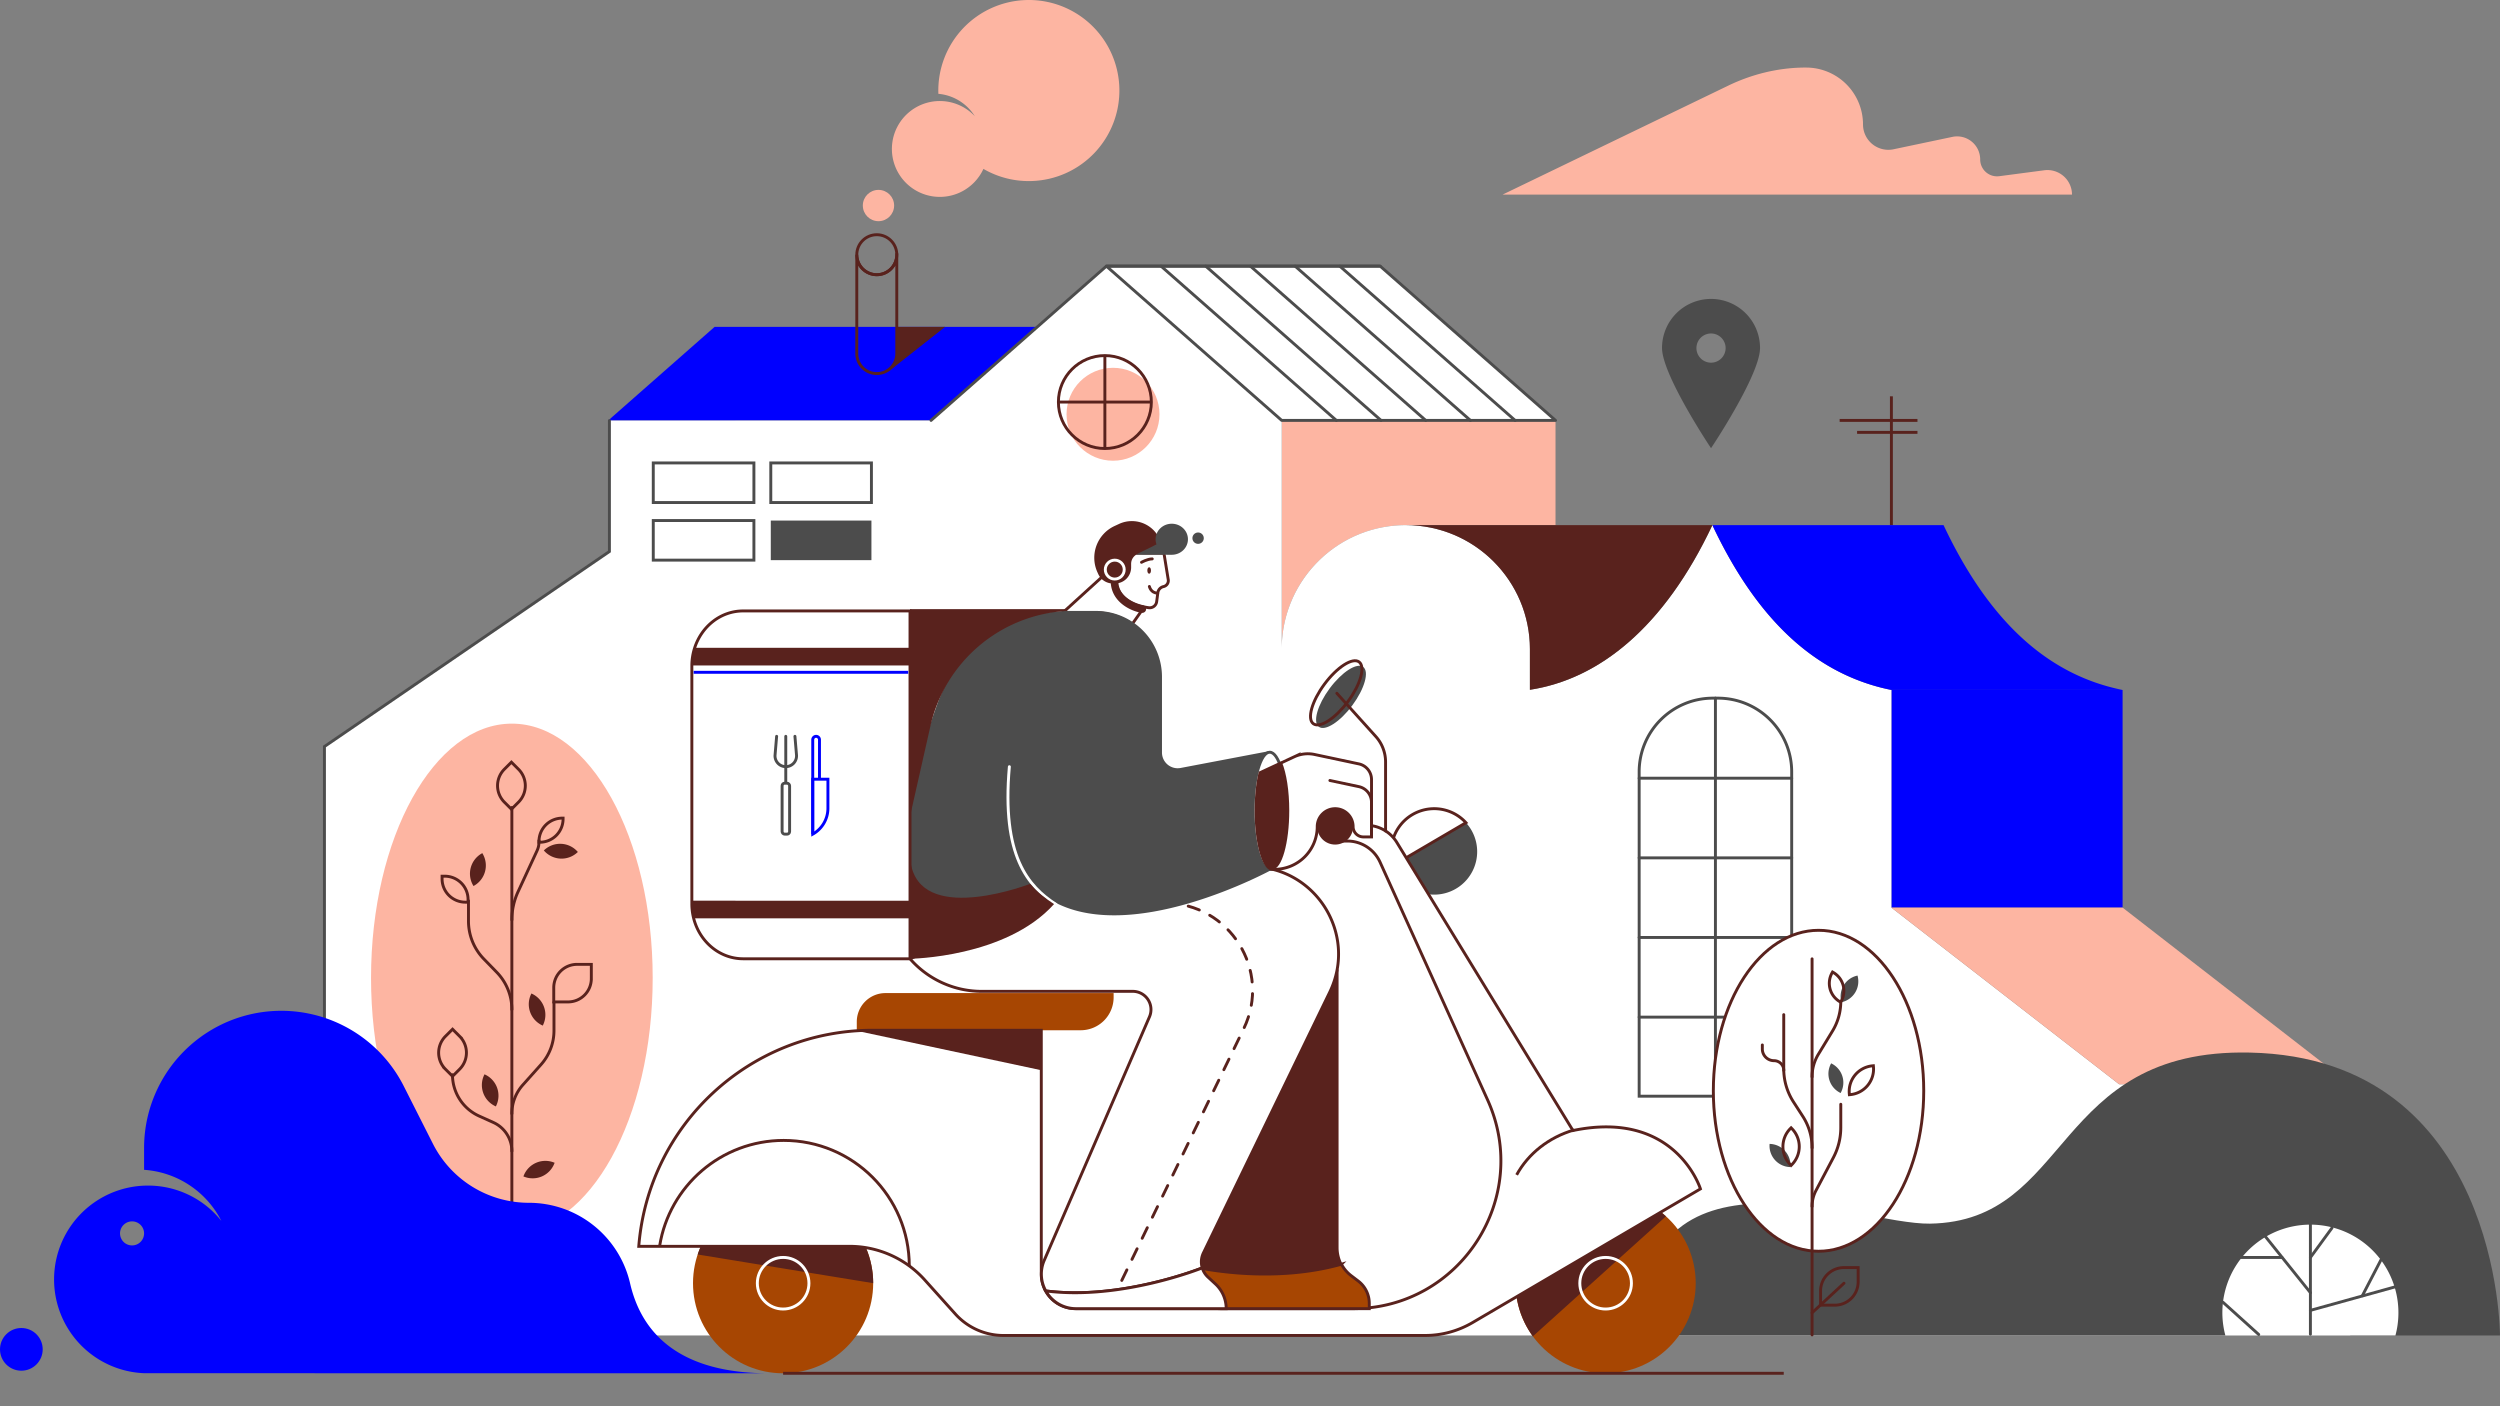
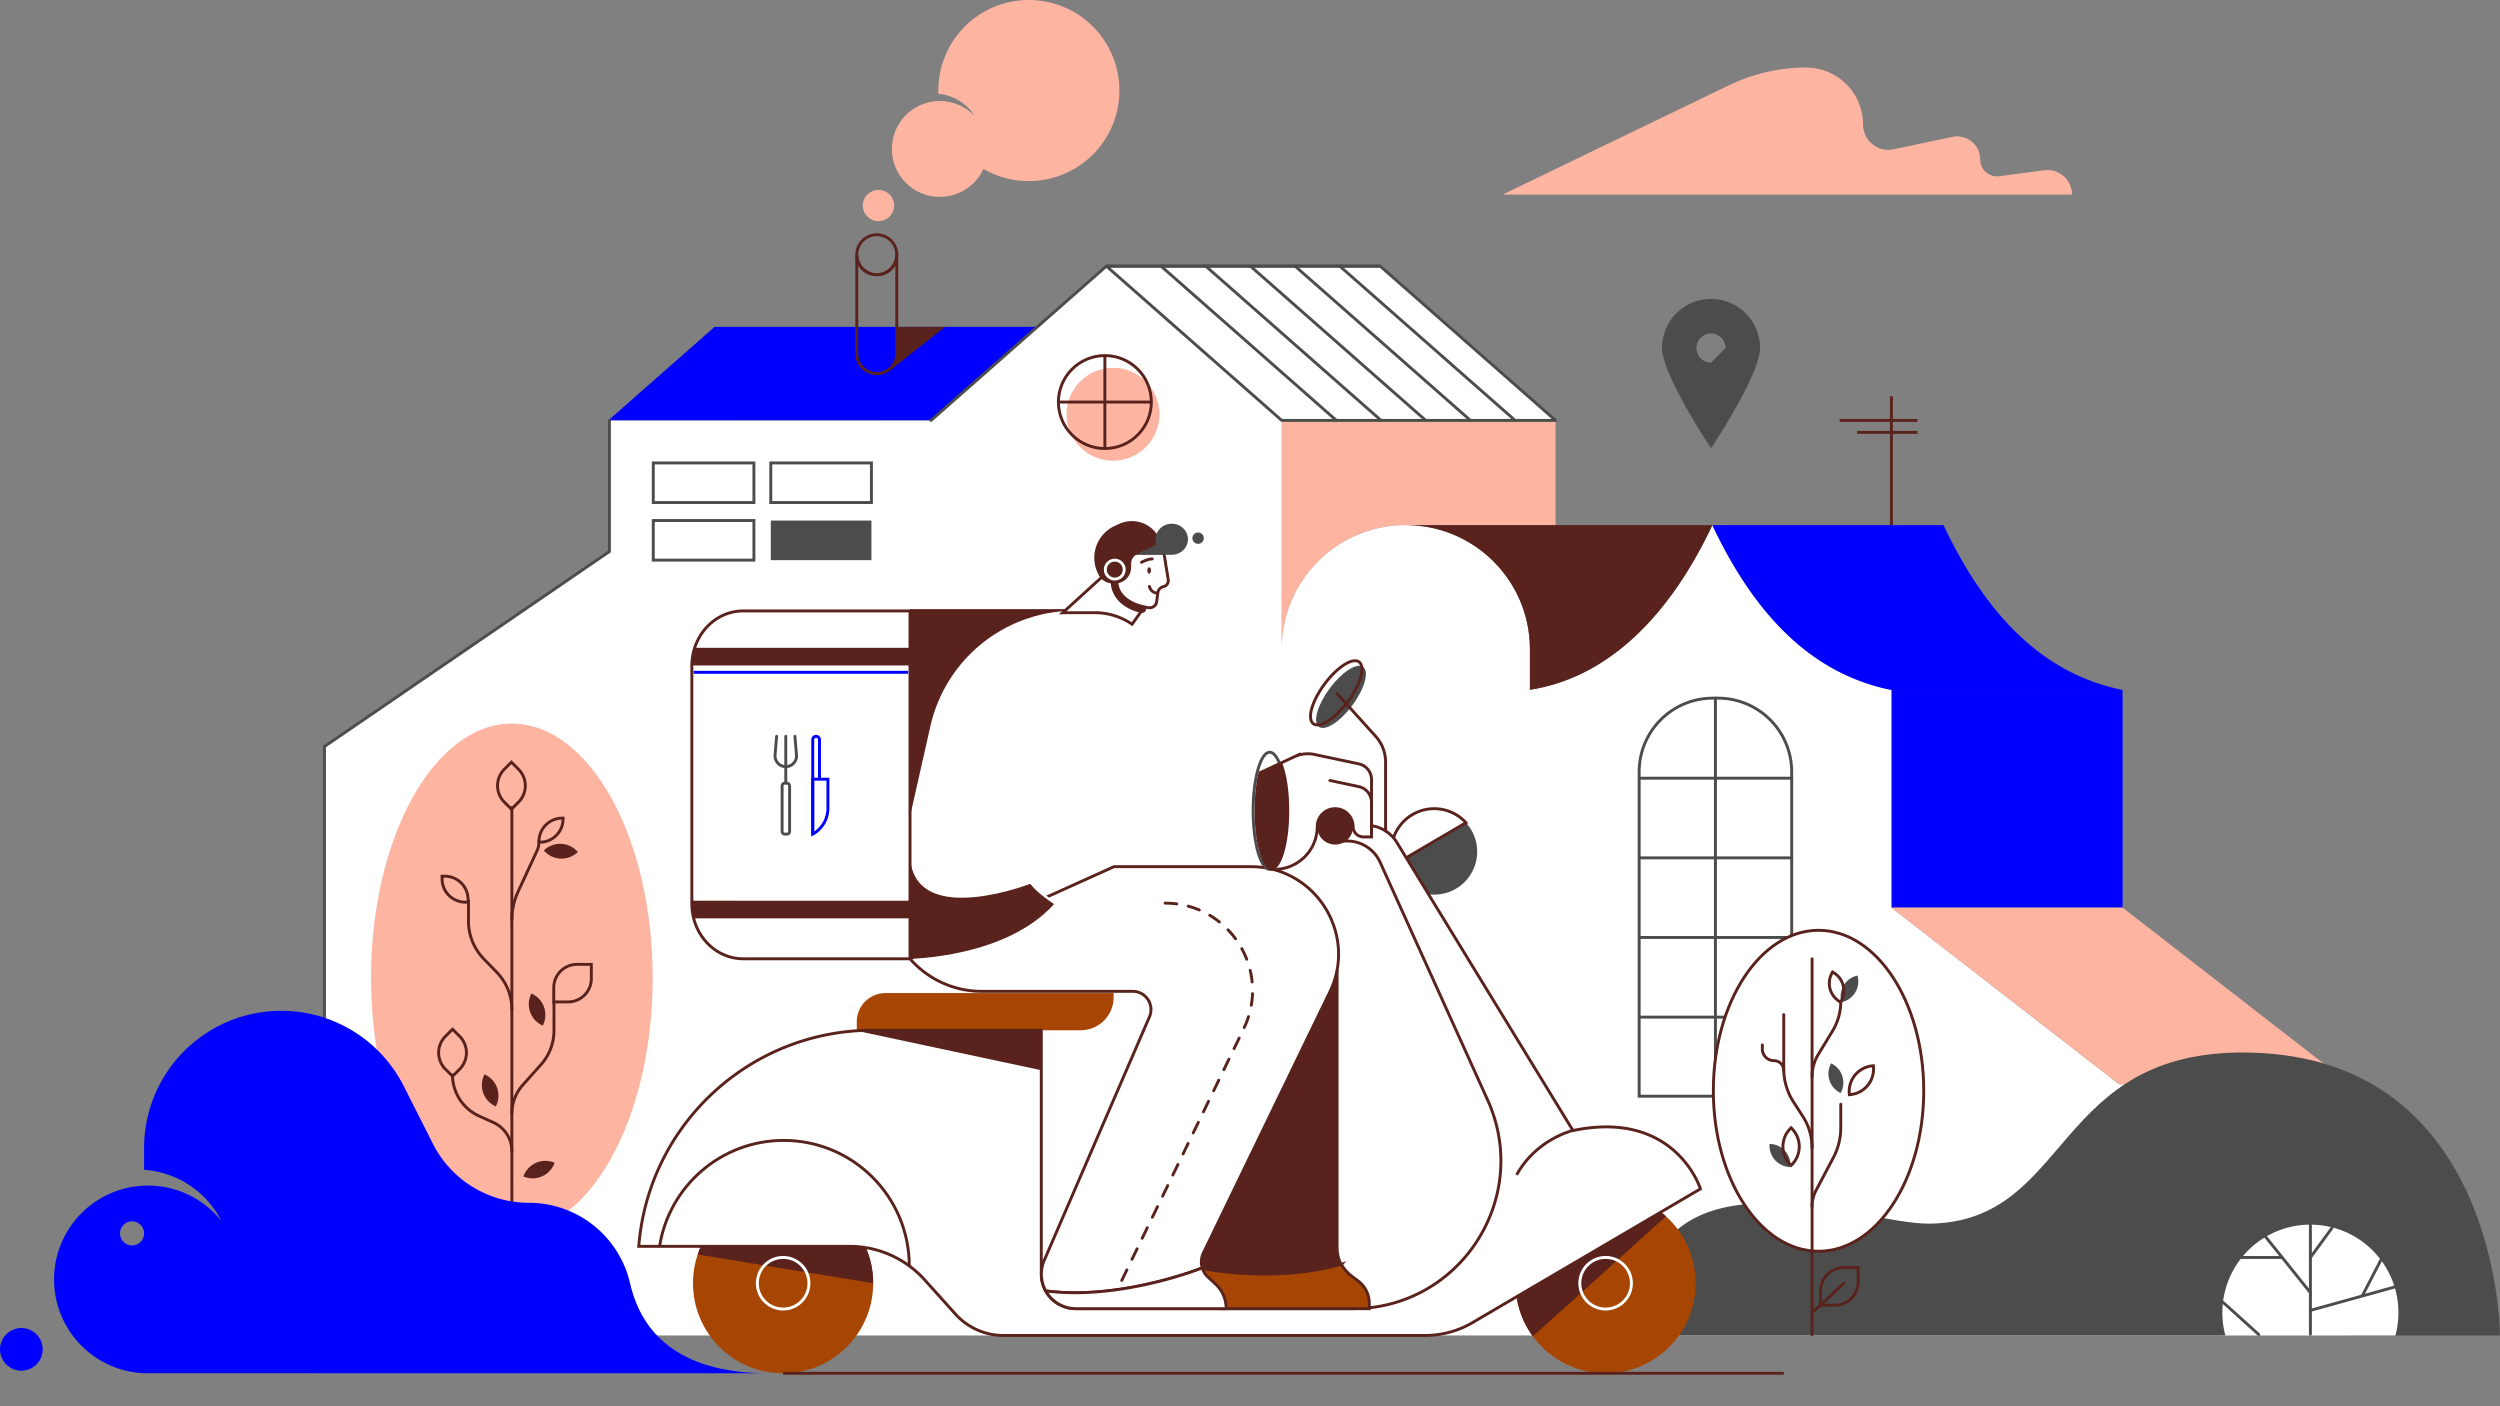
<svg xmlns="http://www.w3.org/2000/svg" width="4270.81" height="2402.64" viewBox="0 0 4270.81 2402.64">
  <rect x="0" y="0" width="4270.81" height="2402.64" fill="#808080" stroke="none" />
  <g id="Layer_2" data-name="Layer 2">
    <g id="Слой_1" data-name="Слой 1">
      <g id="BUILDING">
        <rect x="3231.13" y="1178.68" width="394.93" height="371.83" fill="#0000FF" />
        <path d="M2657.34,718.19V897.12H2401.57c-117.07,0-212,94.9-212,212V718.19Z" fill="#fdb5a2" />
        <polygon points="1772.1 558.44 1590.52 718.2 1039 718.45 1039 718.2 1039.14 718.2 1220.72 558.44 1772.1 558.44" fill="#0000FF" />
        <path d="M4015,1852.26V2281.4H554.26V1275.31L1039,942.92V718.45h551.52v-.26l299.53-263.53,299.54,263.53v390.92c0-117.09,94.91-212,212-212s212,94.9,212,212v69.27c118.65-18.21,229.47-106.83,311.7-281.26,56.55,120,123.29,196.32,197.82,240.28a346.12,346.12,0,0,0,108,41.28v371.83l389,301.75Z" fill="#fff" />
        <polygon points="3231.13 1550.51 3626.06 1550.51 4015.04 1852.27 3620.11 1852.27 3231.13 1550.51" fill="#fdb5a2" />
-         <path d="M2923,510.66a83.73,83.73,0,0,0-83.73,83.73c0,46.24,83.73,171.25,83.73,171.25s83.72-125,83.72-171.25A83.73,83.73,0,0,0,2923,510.66Zm0,108.9a24.93,24.93,0,1,1,24.92-24.92A24.93,24.93,0,0,1,2923,619.56Z" fill="#4C4C4C" />
+         <path d="M2923,510.66a83.73,83.73,0,0,0-83.73,83.73c0,46.24,83.73,171.25,83.73,171.25s83.72-125,83.72-171.25A83.73,83.73,0,0,0,2923,510.66Zm0,108.9a24.93,24.93,0,1,1,24.92-24.92Z" fill="#4C4C4C" />
        <path d="M2925.26,897.13c-82.23,174.42-193.05,263-311.7,281.25v-69.27c0-117.08-94.91-212-212-212Z" fill="#59221d" />
        <line x1="3231.13" y1="897.13" x2="3231.13" y2="677.03" fill="none" stroke="#59221d" stroke-miterlimit="10" stroke-width="5" />
        <line x1="3142.7" y1="718.2" x2="3275.66" y2="718.2" fill="none" stroke="#59221d" stroke-miterlimit="10" stroke-width="5" />
        <line x1="3172.5" y1="738.62" x2="3275.66" y2="738.62" fill="none" stroke="#59221d" stroke-miterlimit="10" stroke-width="5" />
        <circle cx="1901.39" cy="707.7" r="79.38" fill="#fdb5a2" />
        <circle cx="1887.49" cy="686.84" r="79.38" fill="none" stroke="#59221d" stroke-miterlimit="10" stroke-width="5" />
        <line x1="1887.49" y1="607.46" x2="1887.49" y2="766.22" fill="none" stroke="#59221d" stroke-miterlimit="10" stroke-width="5" />
        <line x1="1966.86" y1="686.84" x2="1808.11" y2="686.84" fill="none" stroke="#59221d" stroke-miterlimit="10" stroke-width="5" />
        <path d="M1532,435.13V604a34.17,34.17,0,0,1-34.17,34.17h0A34.17,34.17,0,0,1,1463.68,604V435.13a34.17,34.17,0,1,0,68.34,0Z" fill="none" stroke="#59221d" stroke-miterlimit="10" stroke-width="5" />
        <circle cx="1497.85" cy="435.13" r="34.17" fill="none" stroke="#59221d" stroke-miterlimit="10" stroke-width="5" />
        <polygon points="1518.11 634.42 1614.49 558.44 1532.02 558.44 1532.02 612.73 1518.11 634.42" fill="#59221d" />
        <rect x="1115.99" y="790.88" width="171.93" height="67.63" fill="none" stroke="#4C4C4C" stroke-linecap="round" stroke-miterlimit="10" stroke-width="5" />
        <rect x="1316.76" y="790.88" width="171.93" height="67.63" fill="none" stroke="#4C4C4C" stroke-linecap="round" stroke-miterlimit="10" stroke-width="5" />
        <rect x="1115.99" y="889.28" width="171.93" height="67.63" fill="none" stroke="#4C4C4C" stroke-linecap="round" stroke-miterlimit="10" stroke-width="5" />
        <rect x="1316.76" y="889.28" width="171.93" height="67.63" fill="#4C4C4C" />
        <path d="M2926.06,1192.68h8.88a125.85,125.85,0,0,1,125.85,125.85v554.15a0,0,0,0,1,0,0H2800.21a0,0,0,0,1,0,0V1318.53A125.85,125.85,0,0,1,2926.06,1192.68Z" fill="none" stroke="#4C4C4C" stroke-linecap="round" stroke-miterlimit="10" stroke-width="5" />
        <line x1="2930.5" y1="1192.68" x2="2930.5" y2="1872.68" fill="none" stroke="#4C4C4C" stroke-linecap="round" stroke-miterlimit="10" stroke-width="5" />
        <line x1="2800.21" y1="1329.46" x2="3060.79" y2="1329.46" fill="none" stroke="#4C4C4C" stroke-linecap="round" stroke-miterlimit="10" stroke-width="5" />
        <line x1="2800.21" y1="1465.5" x2="3060.79" y2="1465.5" fill="none" stroke="#4C4C4C" stroke-linecap="round" stroke-miterlimit="10" stroke-width="5" />
        <line x1="2800.21" y1="1601.53" x2="3060.79" y2="1601.53" fill="none" stroke="#4C4C4C" stroke-linecap="round" stroke-miterlimit="10" stroke-width="5" />
        <line x1="2800.21" y1="1737.57" x2="3060.79" y2="1737.57" fill="none" stroke="#4C4C4C" stroke-linecap="round" stroke-miterlimit="10" stroke-width="5" />
        <path d="M3626.06,1178.68H3231.13a345.69,345.69,0,0,1-108-41.28c-74.53-44-141.27-120.31-197.83-240.27h394.93C3402.87,1072.51,3507.32,1154.68,3626.06,1178.68Z" fill="#0000FF" />
        <polygon points="1890.06 454.66 2357.81 454.66 2657.34 718.2 2189.59 718.2 1890.06 454.66" fill="#fff" stroke="#4C4C4C" stroke-linejoin="round" stroke-width="5" />
        <line x1="2288.76" y1="454.66" x2="2588.3" y2="718.2" fill="none" stroke="#4C4C4C" stroke-linecap="round" stroke-miterlimit="10" stroke-width="5" />
        <line x1="2212.42" y1="454.66" x2="2511.96" y2="718.2" fill="none" stroke="#4C4C4C" stroke-linecap="round" stroke-miterlimit="10" stroke-width="5" />
        <line x1="2136.09" y1="454.66" x2="2435.62" y2="718.2" fill="none" stroke="#4C4C4C" stroke-linecap="round" stroke-miterlimit="10" stroke-width="5" />
        <line x1="2059.75" y1="454.66" x2="2359.28" y2="718.2" fill="none" stroke="#4C4C4C" stroke-linecap="round" stroke-miterlimit="10" stroke-width="5" />
        <line x1="1983.41" y1="454.66" x2="2282.95" y2="718.2" fill="none" stroke="#4C4C4C" stroke-linecap="round" stroke-miterlimit="10" stroke-width="5" />
        <polyline points="1590.52 718.2 1890.06 454.66 2357.81 454.66" fill="none" stroke="#4C4C4C" stroke-linecap="round" stroke-miterlimit="10" stroke-width="5" />
        <polyline points="1041.07 718.45 1041.07 942.15 554.26 1275.31 554.26 2281.4" fill="none" stroke="#4C4C4C" stroke-linecap="round" stroke-miterlimit="10" stroke-width="5" />
      </g>
      <g id="CLOUDS">
        <path d="M1761.85,309.28A154,154,0,0,1,1680,288.51a81.88,81.88,0,1,1-76.73-115.89h.65a81.73,81.73,0,0,1,61.36,25.88A81.86,81.86,0,0,0,1603,160.27c0-.45,0-.88,0-1.33a154.67,154.67,0,1,1,158.88,150.34Z" fill="#fdb5a2" />
        <circle cx="1500.72" cy="351.12" r="26.74" fill="#fdb5a2" />
        <path d="M2566.86,332.46h972.8a42,42,0,0,0-47.44-41.58L3415.39,301a28.81,28.81,0,0,1-32.58-28.56h0a39.43,39.43,0,0,0-47.52-38.59L3234.8,255a43.29,43.29,0,0,1-52.17-42.36h0a97.22,97.22,0,0,0-97.22-97.22h0c-1.62,0-3.24,0-4.85,0-44.54.69-88.31,11.6-128.42,31Z" fill="#fdb5a2" />
      </g>
      <g id="PLANTS">
        <path d="M2800.21,2281.4h1470.6s0-474.11-427.3-483.26c-338.25-7.24-303.82,288.37-546.56,292.25C3175.06,2092.33,2800.21,1932.93,2800.21,2281.4Z" fill="#4C4C4C" />
        <path d="M4097.27,2242.44a150.23,150.23,0,0,1-5.1,38.95H3801.66a150.37,150.37,0,1,1,295.61-38.95Z" fill="#fff" />
        <line x1="3946.92" y1="2092.01" x2="3946.92" y2="2279.32" fill="none" stroke="#4C4C4C" stroke-linecap="round" stroke-miterlimit="10" stroke-width="5" />
        <line x1="3983.82" y1="2097.68" x2="3946.92" y2="2148.2" fill="none" stroke="#4C4C4C" stroke-linecap="round" stroke-miterlimit="10" stroke-width="5" />
        <line x1="3870.13" y1="2112.53" x2="3946.92" y2="2208.32" fill="none" stroke="#4C4C4C" stroke-linecap="round" stroke-miterlimit="10" stroke-width="5" />
        <line x1="4067.33" y1="2152.54" x2="4035.65" y2="2213.5" fill="none" stroke="#4C4C4C" stroke-linecap="round" stroke-miterlimit="10" stroke-width="5" />
        <line x1="3827.94" y1="2148.2" x2="3898.33" y2="2148.2" fill="none" stroke="#4C4C4C" stroke-linecap="round" stroke-miterlimit="10" stroke-width="5" />
        <line x1="3797.71" y1="2224.79" x2="3858.62" y2="2279.75" fill="none" stroke="#4C4C4C" stroke-linecap="round" stroke-miterlimit="10" stroke-width="5" />
        <line x1="3946.92" y1="2238.53" x2="4091.43" y2="2198.44" fill="none" stroke="#4C4C4C" stroke-linecap="round" stroke-miterlimit="10" stroke-width="5" />
        <ellipse cx="874.43" cy="1670.57" rx="240.58" ry="434.37" fill="#fdb5a2" />
        <line x1="874.43" y1="1379.48" x2="874.43" y2="2279.32" fill="none" stroke="#59221d" stroke-linecap="round" stroke-miterlimit="10" stroke-width="5" />
        <path d="M920.75,1435.92c0,7.32-.56,11.44-3.64,18.08l-32,69.12a114.69,114.69,0,0,0-10.64,48.25" fill="none" stroke="#59221d" stroke-linecap="round" stroke-miterlimit="10" stroke-width="5" />
        <path d="M800.31,1538.82v34.63a93.07,93.07,0,0,0,26.34,64.88l21.9,22.54a91.39,91.39,0,0,1,25.88,63.73" fill="none" stroke="#59221d" stroke-linecap="round" stroke-miterlimit="10" stroke-width="5" />
        <path d="M946.38,1712.07v48.55a87,87,0,0,1-22.1,57.93l-31.12,34.86a73.71,73.71,0,0,0-18.73,49.09" fill="none" stroke="#59221d" stroke-linecap="round" stroke-miterlimit="10" stroke-width="5" />
        <path d="M773,1836.09a77.32,77.32,0,0,0,45.54,70.49l24.21,10.92a53.81,53.81,0,0,1,31.68,49" fill="none" stroke="#59221d" stroke-linecap="round" stroke-miterlimit="10" stroke-width="5" />
        <path d="M985.78,1647.45h24.39a0,0,0,0,1,0,0v24.39a39.77,39.77,0,0,1-39.77,39.77H946a0,0,0,0,1,0,0v-24.39A39.77,39.77,0,0,1,985.78,1647.45Z" fill="none" stroke="#59221d" stroke-linecap="round" stroke-miterlimit="10" stroke-width="5" />
        <path d="M960.52,1397.64h1.4a0,0,0,0,1,0,0v1.4a39.77,39.77,0,0,1-39.77,39.77h-1.4a0,0,0,0,1,0,0v-1.4A39.77,39.77,0,0,1,960.52,1397.64Z" fill="none" stroke="#59221d" stroke-linecap="round" stroke-miterlimit="10" stroke-width="5" />
        <path d="M936.71,1704h1.4a0,0,0,0,1,0,0v1.4a39.77,39.77,0,0,1-39.77,39.77h-1.4a0,0,0,0,1,0,0v-1.4A39.77,39.77,0,0,1,936.71,1704Z" transform="translate(-1034.12 1809.3) rotate(-64.47)" fill="#59221d" />
-         <path d="M835.58,1464.95H837a0,0,0,0,1,0,0v1.4a39.77,39.77,0,0,1-39.77,39.77h-1.4a0,0,0,0,1,0,0v-1.4A39.77,39.77,0,0,1,835.58,1464.95Z" transform="translate(-633.39 607.22) rotate(-30)" fill="#59221d" />
        <path d="M939.93,1977.48h1.4a0,0,0,0,1,0,0v1.4a39.77,39.77,0,0,1-39.77,39.77h-1.4a0,0,0,0,1,0,0v-1.4A39.77,39.77,0,0,1,939.93,1977.48Z" transform="translate(792.21 -198.19) rotate(21.39)" fill="#59221d" />
        <path d="M856.55,1842.12H858a0,0,0,0,1,0,0v1.4a39.77,39.77,0,0,1-39.77,39.77h-1.4a0,0,0,0,1,0,0v-1.4A39.77,39.77,0,0,1,856.55,1842.12Z" transform="translate(-1204.36 1815.56) rotate(-64.47)" fill="#59221d" />
        <path d="M755.21,1496.82h4.62a39.77,39.77,0,0,1,39.77,39.77v4.62a0,0,0,0,1,0,0H795a39.77,39.77,0,0,1-39.77-39.77v-4.62A0,0,0,0,1,755.21,1496.82Z" transform="translate(1554.82 3038.03) rotate(-180)" fill="none" stroke="#59221d" stroke-linecap="round" stroke-miterlimit="10" stroke-width="5" />
        <path d="M885,1313.78h17.08a0,0,0,0,1,0,0v17.08a39.77,39.77,0,0,1-39.77,39.77H845.27a0,0,0,0,1,0,0v-17.08A39.77,39.77,0,0,1,885,1313.78Z" transform="translate(-693.18 1010.92) rotate(-45)" fill="none" stroke="#59221d" stroke-linecap="round" stroke-miterlimit="10" stroke-width="5" />
        <path d="M784.45,1770h17.08a0,0,0,0,1,0,0v17.08a39.77,39.77,0,0,1-39.77,39.77H744.68a0,0,0,0,1,0,0v-17.08A39.77,39.77,0,0,1,784.45,1770Z" transform="translate(-1045.26 1073.42) rotate(-45)" fill="none" stroke="#59221d" stroke-linecap="round" stroke-miterlimit="10" stroke-width="5" />
        <path d="M977.16,1433.53h1.4a0,0,0,0,1,0,0v1.4a39.77,39.77,0,0,1-39.77,39.77h-1.4a0,0,0,0,1,0,0v-1.4A39.77,39.77,0,0,1,977.16,1433.53Z" transform="translate(1384.46 -234.16) rotate(47.55)" fill="#59221d" />
        <ellipse cx="3106.65" cy="1863.4" rx="179.71" ry="274.14" fill="#fff" stroke="#59221d" stroke-linecap="round" stroke-miterlimit="10" stroke-width="5" />
        <line x1="3095.61" y1="1638.02" x2="3095.61" y2="2280.4" fill="none" stroke="#59221d" stroke-linecap="round" stroke-miterlimit="10" stroke-width="5" />
        <path d="M3144.65,1710.85a97.07,97.07,0,0,1-14.12,50.43l-24.07,39.58a74.55,74.55,0,0,0-10.85,38.74" fill="none" stroke="#59221d" stroke-linecap="round" stroke-miterlimit="10" stroke-width="5" />
        <path d="M3047.21,1733.39V1826a104.13,104.13,0,0,0,16.7,56.56l15.83,24.49a99,99,0,0,1,15.87,53.78" fill="none" stroke="#59221d" stroke-linecap="round" stroke-miterlimit="10" stroke-width="5" />
        <path d="M3144.65,1886.47v40a109.36,109.36,0,0,1-12.64,51l-29.62,56.13a58.68,58.68,0,0,0-6.78,27.37" fill="none" stroke="#59221d" stroke-linecap="round" stroke-miterlimit="10" stroke-width="5" />
        <path d="M3149.91,2165.48h24.39a0,0,0,0,1,0,0v24.39a39.77,39.77,0,0,1-39.77,39.77h-24.39a0,0,0,0,1,0,0v-24.39A39.77,39.77,0,0,1,3149.91,2165.48Z" fill="none" stroke="#59221d" stroke-linecap="round" stroke-miterlimit="10" stroke-width="5" />
        <line x1="3095.61" y1="2242.66" x2="3150.1" y2="2192.17" fill="none" stroke="#59221d" stroke-linecap="round" stroke-miterlimit="10" stroke-width="5" />
        <path d="M3117.61,1822.92h1.28a36.4,36.4,0,0,1,36.4,36.4v1.28a0,0,0,0,1,0,0H3154a36.4,36.4,0,0,1-36.4-36.4v-1.28A0,0,0,0,1,3117.61,1822.92Z" transform="translate(5078.66 4917.03) rotate(-152.7)" fill="#4C4C4C" />
        <path d="M3140.69,1670.56H3142a36.4,36.4,0,0,1,36.4,36.4v1.28a0,0,0,0,1,0,0h-1.28a36.4,36.4,0,0,1-36.4-36.4v-1.28A0,0,0,0,1,3140.69,1670.56Z" transform="translate(2279.17 5162.4) rotate(-103.91)" fill="#4C4C4C" />
        <path d="M3118.64,1667.43h1.28a36.4,36.4,0,0,1,36.4,36.4v1.28a0,0,0,0,1,0,0H3155a36.4,36.4,0,0,1-36.4-36.4v-1.28A0,0,0,0,1,3118.64,1667.43Z" transform="translate(5011.49 4715.37) rotate(-150)" fill="none" stroke="#59221d" stroke-linecap="round" stroke-miterlimit="10" stroke-width="5" />
        <path d="M3022.11,1954.9h1.28a36.4,36.4,0,0,1,36.4,36.4v1.28a0,0,0,0,1,0,0h-1.28a36.4,36.4,0,0,1-36.4-36.4v-1.28A0,0,0,0,1,3022.11,1954.9Z" transform="translate(5971.32 4108.24) rotate(-176.92)" fill="#4C4C4C" />
        <path d="M3157.2,1822.7h1.55a43.86,43.86,0,0,1,43.86,43.86v1.55a0,0,0,0,1,0,0h-1.55a43.86,43.86,0,0,1-43.86-43.86v-1.55A0,0,0,0,1,3157.2,1822.7Z" transform="translate(1641.87 5184.84) rotate(-95.4)" fill="none" stroke="#59221d" stroke-linecap="round" stroke-miterlimit="10" stroke-width="5" />
        <path d="M3037.05,1936.1h1.55a43.86,43.86,0,0,1,43.86,43.86v1.55a0,0,0,0,1,0,0h-1.55a43.86,43.86,0,0,1-43.86-43.86v-1.55A0,0,0,0,1,3037.05,1936.1Z" transform="translate(3838.25 5507.46) rotate(-135)" fill="none" stroke="#59221d" stroke-linecap="round" stroke-miterlimit="10" stroke-width="5" />
        <path d="M3010.64,1785.15V1792a20,20,0,0,0,20,20h0a16.62,16.62,0,0,1,16.62,16.62" fill="none" stroke="#59221d" stroke-linecap="round" stroke-miterlimit="10" stroke-width="5" />
      </g>
      <g id="CHARACTER_ON_SCOOTER" data-name="CHARACTER ON SCOOTER">
        <g id="SCOOTER">
          <path d="M1512.71,1696.52h389.72a0,0,0,0,1,0,0v7.26a56.21,56.21,0,0,1-56.21,56.21H1463.67a0,0,0,0,1,0,0v-14.44A49,49,0,0,1,1512.71,1696.52Z" fill="#a74602" />
          <circle cx="2742.92" cy="2192.12" r="153.9" fill="#a74602" />
          <path d="M2618.62,2282.89a153.91,153.91,0,0,1,227.41-205Z" fill="#59221d" />
          <circle cx="2742.92" cy="2192.17" r="44.08" fill="none" stroke="#fff" stroke-miterlimit="10" stroke-width="5" />
          <circle cx="1337.78" cy="2192.12" r="153.9" fill="#a74602" />
          <path d="M1191.86,2143.07a153.93,153.93,0,0,1,299.82,49Z" fill="#59221d" />
          <circle cx="1337.85" cy="2192.17" r="44.08" fill="none" stroke="#fff" stroke-miterlimit="10" stroke-width="5" />
          <path d="M2523.48,1454.91a73.41,73.41,0,0,1-143.06,23.2l123.89-72.67A73.14,73.14,0,0,1,2523.48,1454.91Z" fill="#4C4C4C" />
          <path d="M2504.31,1405.44l-123.89,72.67a73.41,73.41,0,0,1,123.89-72.67Z" fill="#fff" stroke="#59221d" stroke-linecap="round" stroke-miterlimit="10" stroke-width="5" />
          <path d="M1778.86,2177V1760H1490.67c-209.05,0-383,160.71-399.45,369.11h360a172.59,172.59,0,0,1,128.38,57.25l52.37,58.29a110.75,110.75,0,0,0,82.42,36.76h720.09a160.51,160.51,0,0,0,81.2-22.06L2904.89,2031s-42.24-136.15-217.76-99.68l-300.82-492.09a61.45,61.45,0,0,0-52.41-29.39H2278v26.94h23.61a61.45,61.45,0,0,1,56,36.11L2541.29,1879c75.62,167.15-46.61,356.6-230.07,356.6H1837.43A58.57,58.57,0,0,1,1778.86,2177Z" fill="#fff" stroke="#59221d" stroke-linecap="round" stroke-miterlimit="10" stroke-width="5" />
          <path d="M1126.94,2128.13c16.57-102,105.1-179.93,211.81-179.93,118.52,0,214.6,96.08,214.6,214.6" fill="none" stroke="#59221d" stroke-miterlimit="10" stroke-width="5" />
          <path d="M2689,1930.35c-42.87,12.38-78.19,40.36-98.08,76.69" fill="none" stroke="#59221d" stroke-miterlimit="10" stroke-width="5" />
          <circle cx="2280.86" cy="1412.16" r="30.65" fill="#59221d" />
          <ellipse cx="2290.89" cy="1190.52" rx="63.64" ry="24.17" transform="translate(-29.2 2323.08) rotate(-53.48)" fill="#4C4C4C" />
          <ellipse cx="2282.69" cy="1183.6" rx="65.67" ry="24.95" transform="translate(-26.96 2313.69) rotate(-53.48)" fill="none" stroke="#59221d" stroke-linecap="round" stroke-miterlimit="10" stroke-width="5" />
          <path d="M2367,1419.55v-117.9a65,65,0,0,0-16.71-43.5l-66.51-73.78" fill="none" stroke="#59221d" stroke-linecap="round" stroke-miterlimit="10" stroke-width="5" />
          <path d="M1778.87,1760v68.31L1463.68,1761v-.07q13.38-.92,27-.91Z" fill="#59221d" />
          <line x1="1337.78" y1="2346.02" x2="3047.21" y2="2346.02" fill="none" stroke="#59221d" stroke-miterlimit="10" stroke-width="5" />
          <g id="SMOKE">
            <path d="M1076.41,2192.42a177.4,177.4,0,0,0-172.9-137.65A183.7,183.7,0,0,1,739.59,1954l-49.89-98.64a234.4,234.4,0,0,0-443.56,105.79v37.29a160.35,160.35,0,0,1,132,87.25,160,160,0,0,0-125.33-60.33c-2.23,0-4.46.05-6.67.14a160.33,160.33,0,0,0,0,320.39l1067.24.14C1165.77,2346,1097.1,2282.31,1076.41,2192.42ZM225.6,2127.59a20.54,20.54,0,1,1,20.54-20.54A20.54,20.54,0,0,1,225.6,2127.59Z" fill="#0000FF" />
            <circle cx="36.47" cy="2305.14" r="36.47" fill="#0000FF" />
          </g>
        </g>
        <g id="CHARACTER">
          <g id="LEGS">
            <g id="RIGHT">
              <path d="M2293.68,2159.66c-111.15,31.22-224,10.62-253.71,4.15.1-.23.2-.47.31-.71l246.42-508v476.54A60,60,0,0,0,2293.68,2159.66Z" fill="#59221d" />
              <path d="M2339.16,2226.47v9.11h-254.5c-37,0-61.67-38.07-46.76-71.77,29.75,6.47,142.56,27.07,253.71-4.15h0a59.9,59.9,0,0,0,16.76,19.69l11.82,9A47.83,47.83,0,0,1,2339.16,2226.47Z" fill="#a74602" stroke="#59221d" stroke-miterlimit="10" stroke-width="5" />
            </g>
            <g id="LEFT">
              <path d="M2271.58,1695l-215.74,445.36a35.36,35.36,0,0,0-2,25.64s-138.47,56-267.25,39.36a58.66,58.66,0,0,1-2.67-52.34l179.76-416a31.14,31.14,0,0,0-28.58-43.49h-258a162.71,162.71,0,0,1-122.51-55.64l348.47-157.31H2137.2C2247.38,1480.57,2319.61,1595.81,2271.58,1695Z" fill="#fff" stroke="#59221d" stroke-linecap="round" stroke-miterlimit="10" stroke-width="5" />
              <path d="M1990.36,1542.8c110.18,0,182.41,115.25,134.38,214.4L1909,2202.56" fill="none" stroke="#59221d" stroke-linecap="round" stroke-miterlimit="10" stroke-width="5" stroke-dasharray="20" />
              <path d="M2094.73,2235.58H1838.18a58.8,58.8,0,0,1-51.62-30.26c128.78,16.61,267.25-39.36,267.25-39.36a35.24,35.24,0,0,0,9.88,15.79l12.54,11.6A57.41,57.41,0,0,1,2094.73,2235.58Z" fill="#fff" stroke="#59221d" stroke-miterlimit="10" stroke-width="5" />
            </g>
          </g>
          <g id="HEAD">
            <g id="HEAD-2" data-name="HEAD">
              <path d="M1964.6,1023,1934,1066.41a112.16,112.16,0,0,0-63.7-19.72H1823q-3.82,0-7.63.12l66.75-60.76Z" fill="#fff" stroke="#59221d" stroke-linecap="round" stroke-miterlimit="10" stroke-width="5" />
              <path d="M1988.36,944.9l7.45,45.79A10.41,10.41,0,0,1,1988,1002l-.63.15a12.49,12.49,0,0,0-9.42,10.5l-2,15.22a12,12,0,0,1-13.41,10.32c-17.17-2.29-47.69-10.52-56.14-40.12-11.95-41.86,32.56-53.2,32.56-53.2Z" fill="#fff" stroke="#59221d" stroke-linecap="round" stroke-miterlimit="10" stroke-width="5" />
              <path d="M1950.1,960.6s9.71-5.67,18.29-5.82" fill="none" stroke="#59221d" stroke-linecap="round" stroke-miterlimit="10" stroke-width="5" />
              <ellipse cx="1963.13" cy="974.57" rx="3.1" ry="5.5" fill="#59221d" />
              <path d="M1977.63,1013.22c-11.66,0-14.13-11.34-14.13-11.34" fill="none" stroke="#59221d" stroke-linecap="round" stroke-miterlimit="10" stroke-width="5" />
            </g>
            <g id="HELMET">
              <path d="M1876.21,980.78l-1.37-3a59.79,59.79,0,0,1,29.31-79.25l7.67-3.54a52,52,0,0,1,71.86,33.2l4.68,16.7h-37.7a18.32,18.32,0,0,0-18.32,18.32v6.1a27.47,27.47,0,0,1-27.47,27.47h-3.7A27.46,27.46,0,0,1,1876.21,980.78Z" fill="#59221d" />
              <path d="M1951,1046.92a7.34,7.34,0,0,1-.81-.05c-6.12-.76-19.69-4.49-31.77-13.66-14.66-11.14-21.88-26.36-20.89-44a6.5,6.5,0,0,1,13,.73c-1.78,31.78,32.65,43,41.28,44a6.5,6.5,0,0,1-.79,13Z" fill="#59221d" />
              <circle cx="1904.37" cy="973.06" r="16.15" fill="none" stroke="#fff" stroke-miterlimit="10" stroke-width="5" />
            </g>
            <g id="HAIR">
              <path d="M1942.68,947.61c-7.78,1.42,16.15-8.67,33-17.67a25.26,25.26,0,0,1-1.54-8.71c0-14.65,12.37-26.52,27.62-26.52s27.63,11.87,27.63,26.52-12.37,26.51-27.63,26.51Z" fill="#4C4C4C" />
              <circle cx="2046.74" cy="919.37" r="9.72" fill="#4C4C4C" />
            </g>
          </g>
          <g id="HAND">
-             <path d="M2174.1,1485.07s-251.51,138.61-386.69,47.71c0,0-128.92,87.53-232.81,105.1V1394.74c0-51.17,22.87-127.49,48-195.9A236.89,236.89,0,0,1,1825,1043.69h47.34a112.7,112.7,0,0,1,112.7,112.7V1285.6a26.81,26.81,0,0,0,31.82,26.34l150.35-28.6c-12.33,12-21.46,55.07-21.46,101.47C2145.73,1439.54,2158.43,1485.07,2174.1,1485.07Z" fill="#4C4C4C" />
            <path d="M2197.47,1384.81c0,54.73-12.7,100.26-28.37,100.26s-28.37-45.53-28.37-100.26,12.7-99.78,28.37-99.78S2197.47,1330.08,2197.47,1384.81Z" fill="#fff" stroke="#4C4C4C" stroke-miterlimit="10" stroke-width="5" />
            <path d="M2343,1331.68v98.06h-13.87a17.58,17.58,0,0,1-17.58-17.58,30.66,30.66,0,0,0-30.64-30.66h0a30.68,30.68,0,0,0-30.65,30.66,72.89,72.89,0,0,1-72.91,72.91h-3.19l-.75,0c-15.32-1.43-27.62-46.36-27.62-100.23,0-24.67,2.59-47.37,6.85-64.86h0l37.5-17.44,20.95-9.74a54.85,54.85,0,0,1,34.54-3.91l75.75,16.1A27.33,27.33,0,0,1,2343,1331.68Z" fill="#fff" stroke="#59221d" stroke-linecap="round" stroke-miterlimit="10" stroke-width="5" />
            <path d="M2271.91,1333.32l49.42,10.5a27.33,27.33,0,0,1,21.63,26.73v58.19" fill="none" stroke="#59221d" stroke-linecap="round" stroke-miterlimit="10" stroke-width="5" />
            <path d="M2202.47,1384.81c0,54.74-12.7,100.26-28.37,100.26l-.75,0c-15.32-1.43-27.62-46.36-27.62-100.23,0-24.67,2.59-47.37,6.85-64.86h0l37.5-17.44C2197.57,1320.55,2202.47,1350.81,2202.47,1384.81Z" fill="#59221d" />
            <path d="M1803.91,1545c-47.56-31-93.08-81.82-79.59-235.23" fill="none" stroke="#fff" stroke-linecap="round" stroke-miterlimit="10" stroke-width="5" />
          </g>
          <g id="DELIVERY_BOX" data-name="DELIVERY BOX">
            <path d="M1800.67,1544.48c-82.52,91.8-246.07,93.4-246.07,93.4V1463.14c6.32,116.53,181.8,55.45,205.35,46.78C1771.9,1524.32,1786.55,1535.18,1800.67,1544.48Z" fill="#59221d" />
            <path d="M1822.91,1040.58v3.11a252.93,252.93,0,0,0-233.49,196.86l-34.82,154.19V1040.58Z" fill="#59221d" />
            <path d="M1554.6,1043.69v594.2h-285c-42,0-77.15-31.65-85.69-73.89a99.62,99.62,0,0,1-2-19.92V1137.49c0-.21,0-.43,0-.65a99.35,99.35,0,0,1,4.83-30.15c11.91-36.68,44.49-63,82.83-63Z" fill="#fff" stroke="#59221d" stroke-linecap="round" stroke-miterlimit="10" stroke-width="5" />
            <path d="M1554.6,1538.69v30.15H1183.92a87.93,87.93,0,0,1-2-18.62v-11.53Z" fill="#59221d" />
            <path d="M1554.6,1106.69v30.15H1182a99.35,99.35,0,0,1,4.83-30.15Z" fill="#59221d" />
            <rect x="1184.96" y="1146.01" width="366.54" height="5" fill="#0000FF" />
            <path d="M1388.42,1425V1263.67a5.76,5.76,0,0,1,5.76-5.76h0a5.76,5.76,0,0,1,5.76,5.76v67.46" fill="none" stroke="#0000FF" stroke-miterlimit="10" stroke-width="5" />
            <path d="M1388.42,1425h0v-93.9h25.94v49.65A50.7,50.7,0,0,1,1388.42,1425Z" fill="none" stroke="#0000FF" stroke-miterlimit="10" stroke-width="5" />
            <path d="M1358,1257.91l2.68,31.84a18.38,18.38,0,0,1-18.31,19.92h0a18.37,18.37,0,0,1-18.31-19.92l2.67-31.84" fill="none" stroke="#4C4C4C" stroke-linecap="round" stroke-miterlimit="10" stroke-width="5" />
            <line x1="1342.35" y1="1257.91" x2="1342.35" y2="1336.67" fill="none" stroke="#4C4C4C" stroke-linecap="round" stroke-miterlimit="10" stroke-width="5" />
            <rect x="1336.09" y="1337.94" width="12.82" height="87.09" rx="4.42" fill="none" stroke="#4C4C4C" stroke-linecap="round" stroke-miterlimit="10" stroke-width="5" />
          </g>
        </g>
      </g>
    </g>
  </g>
</svg>